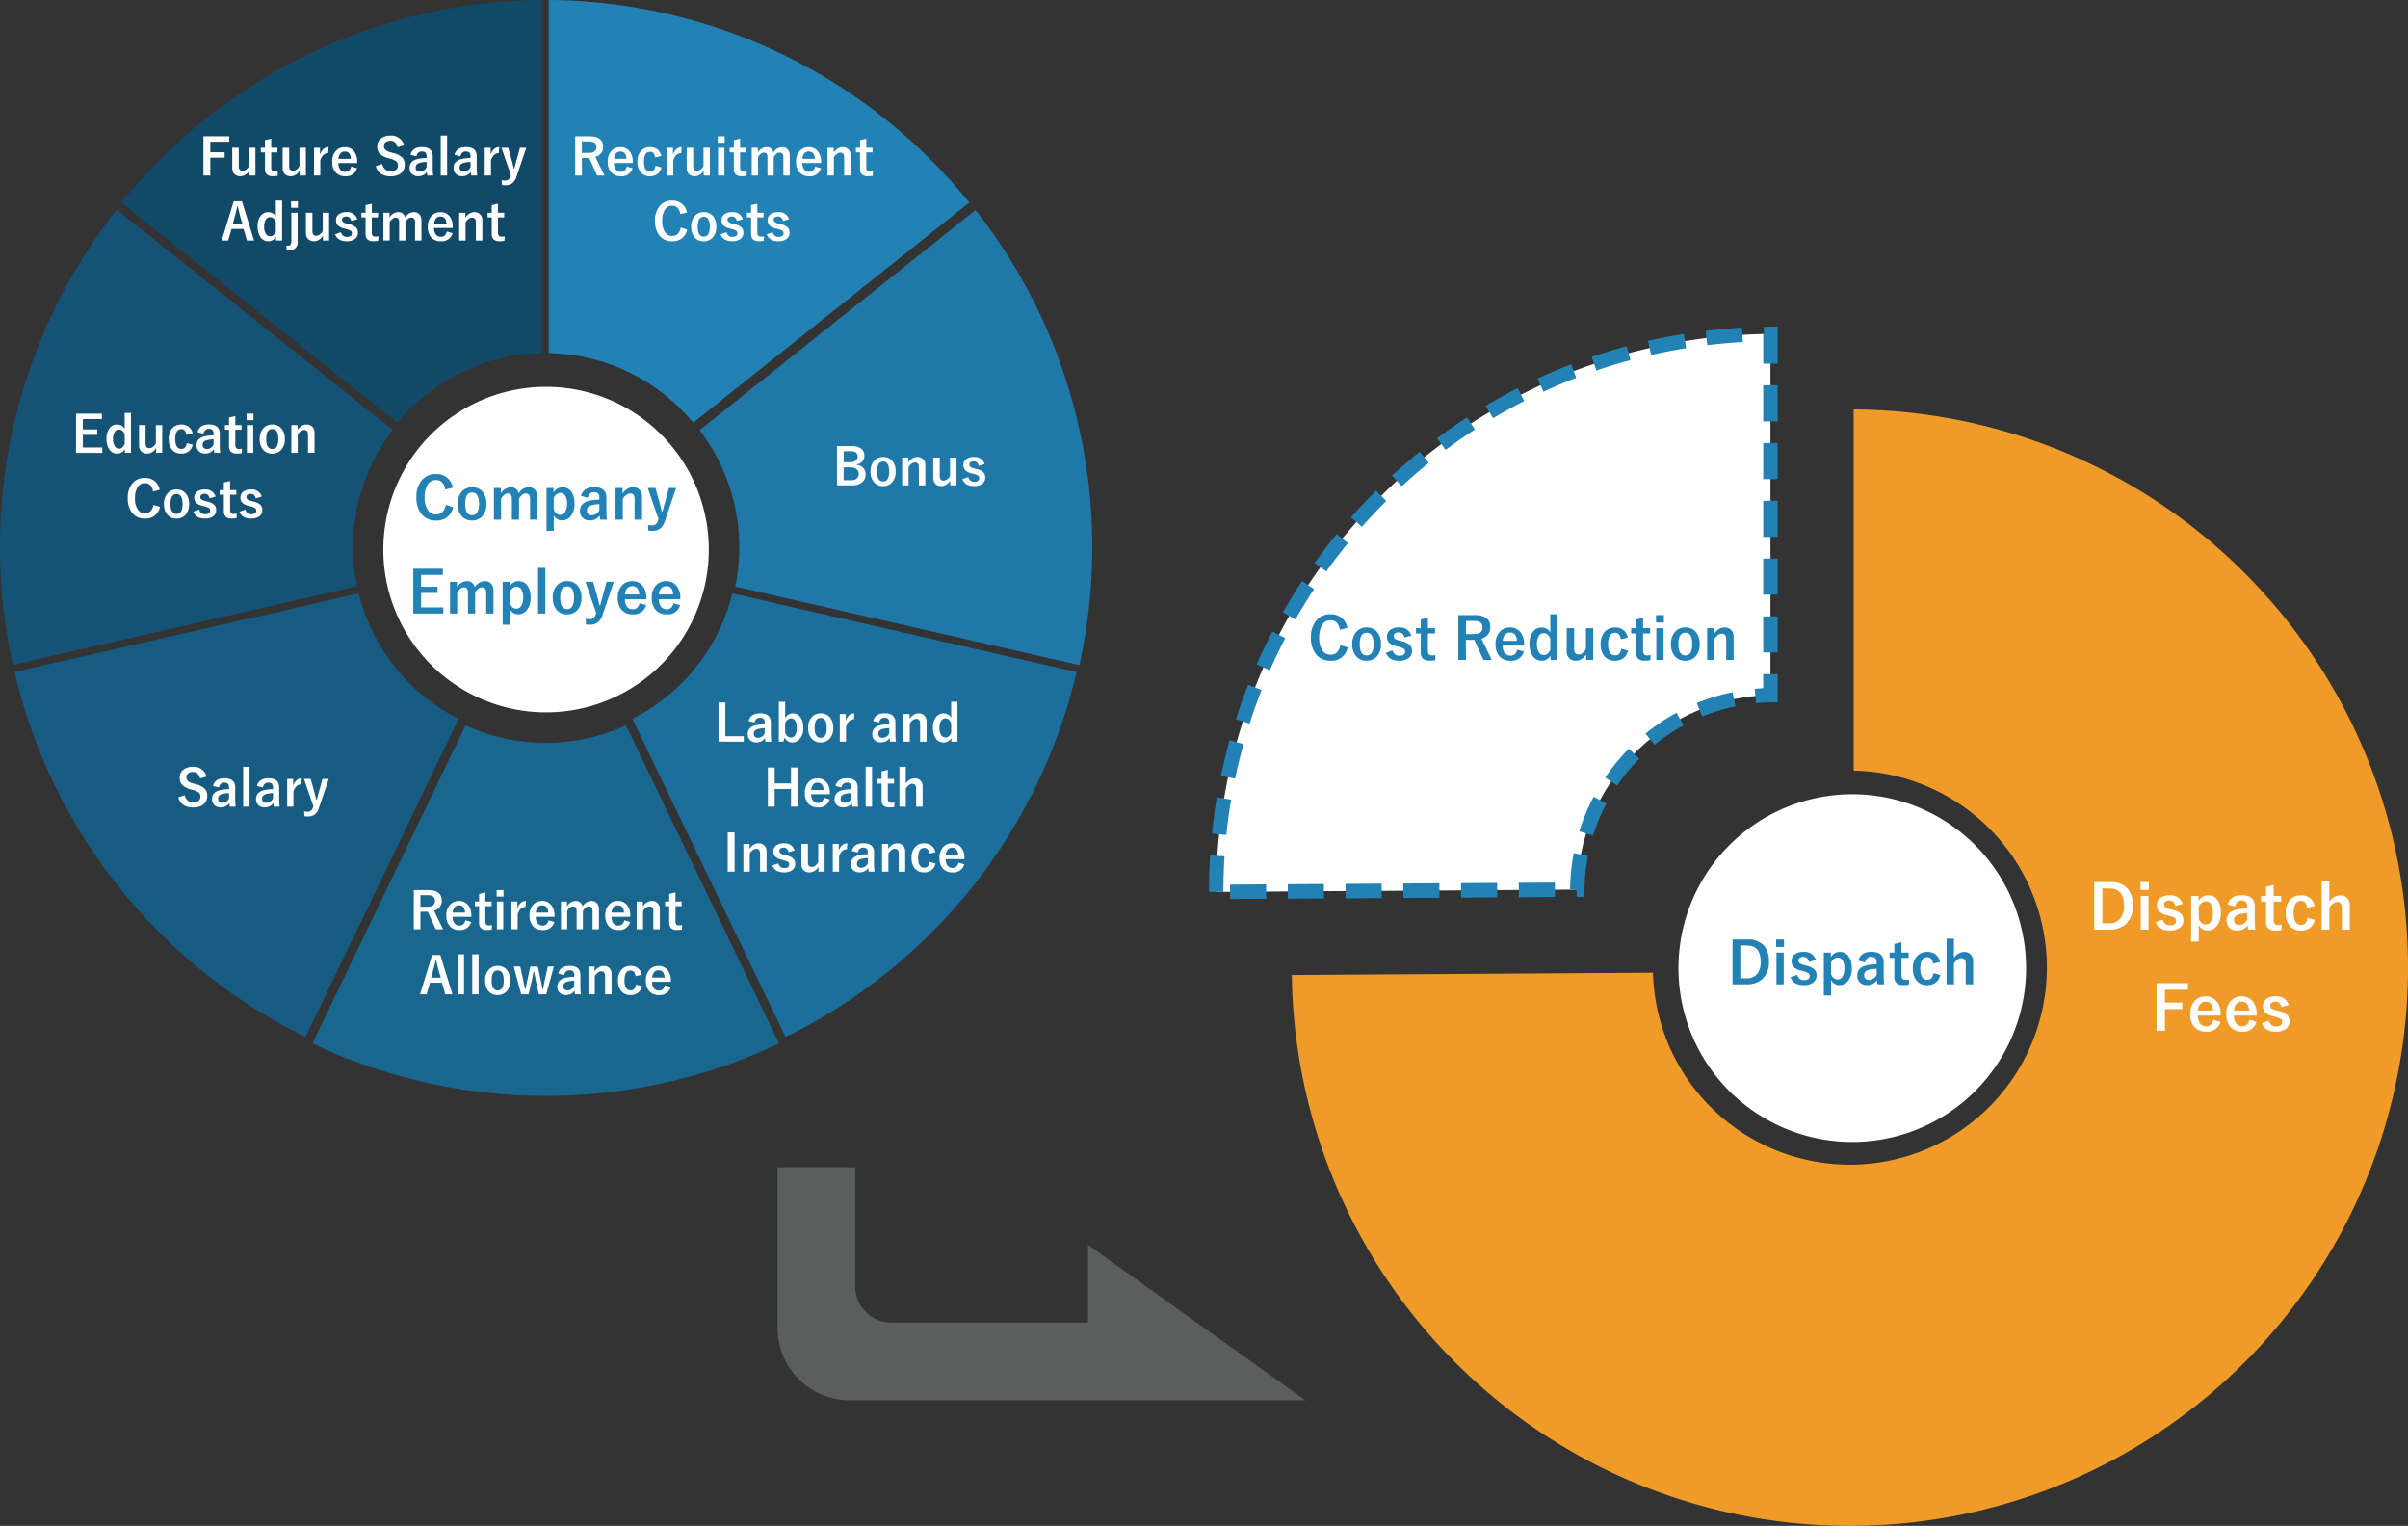
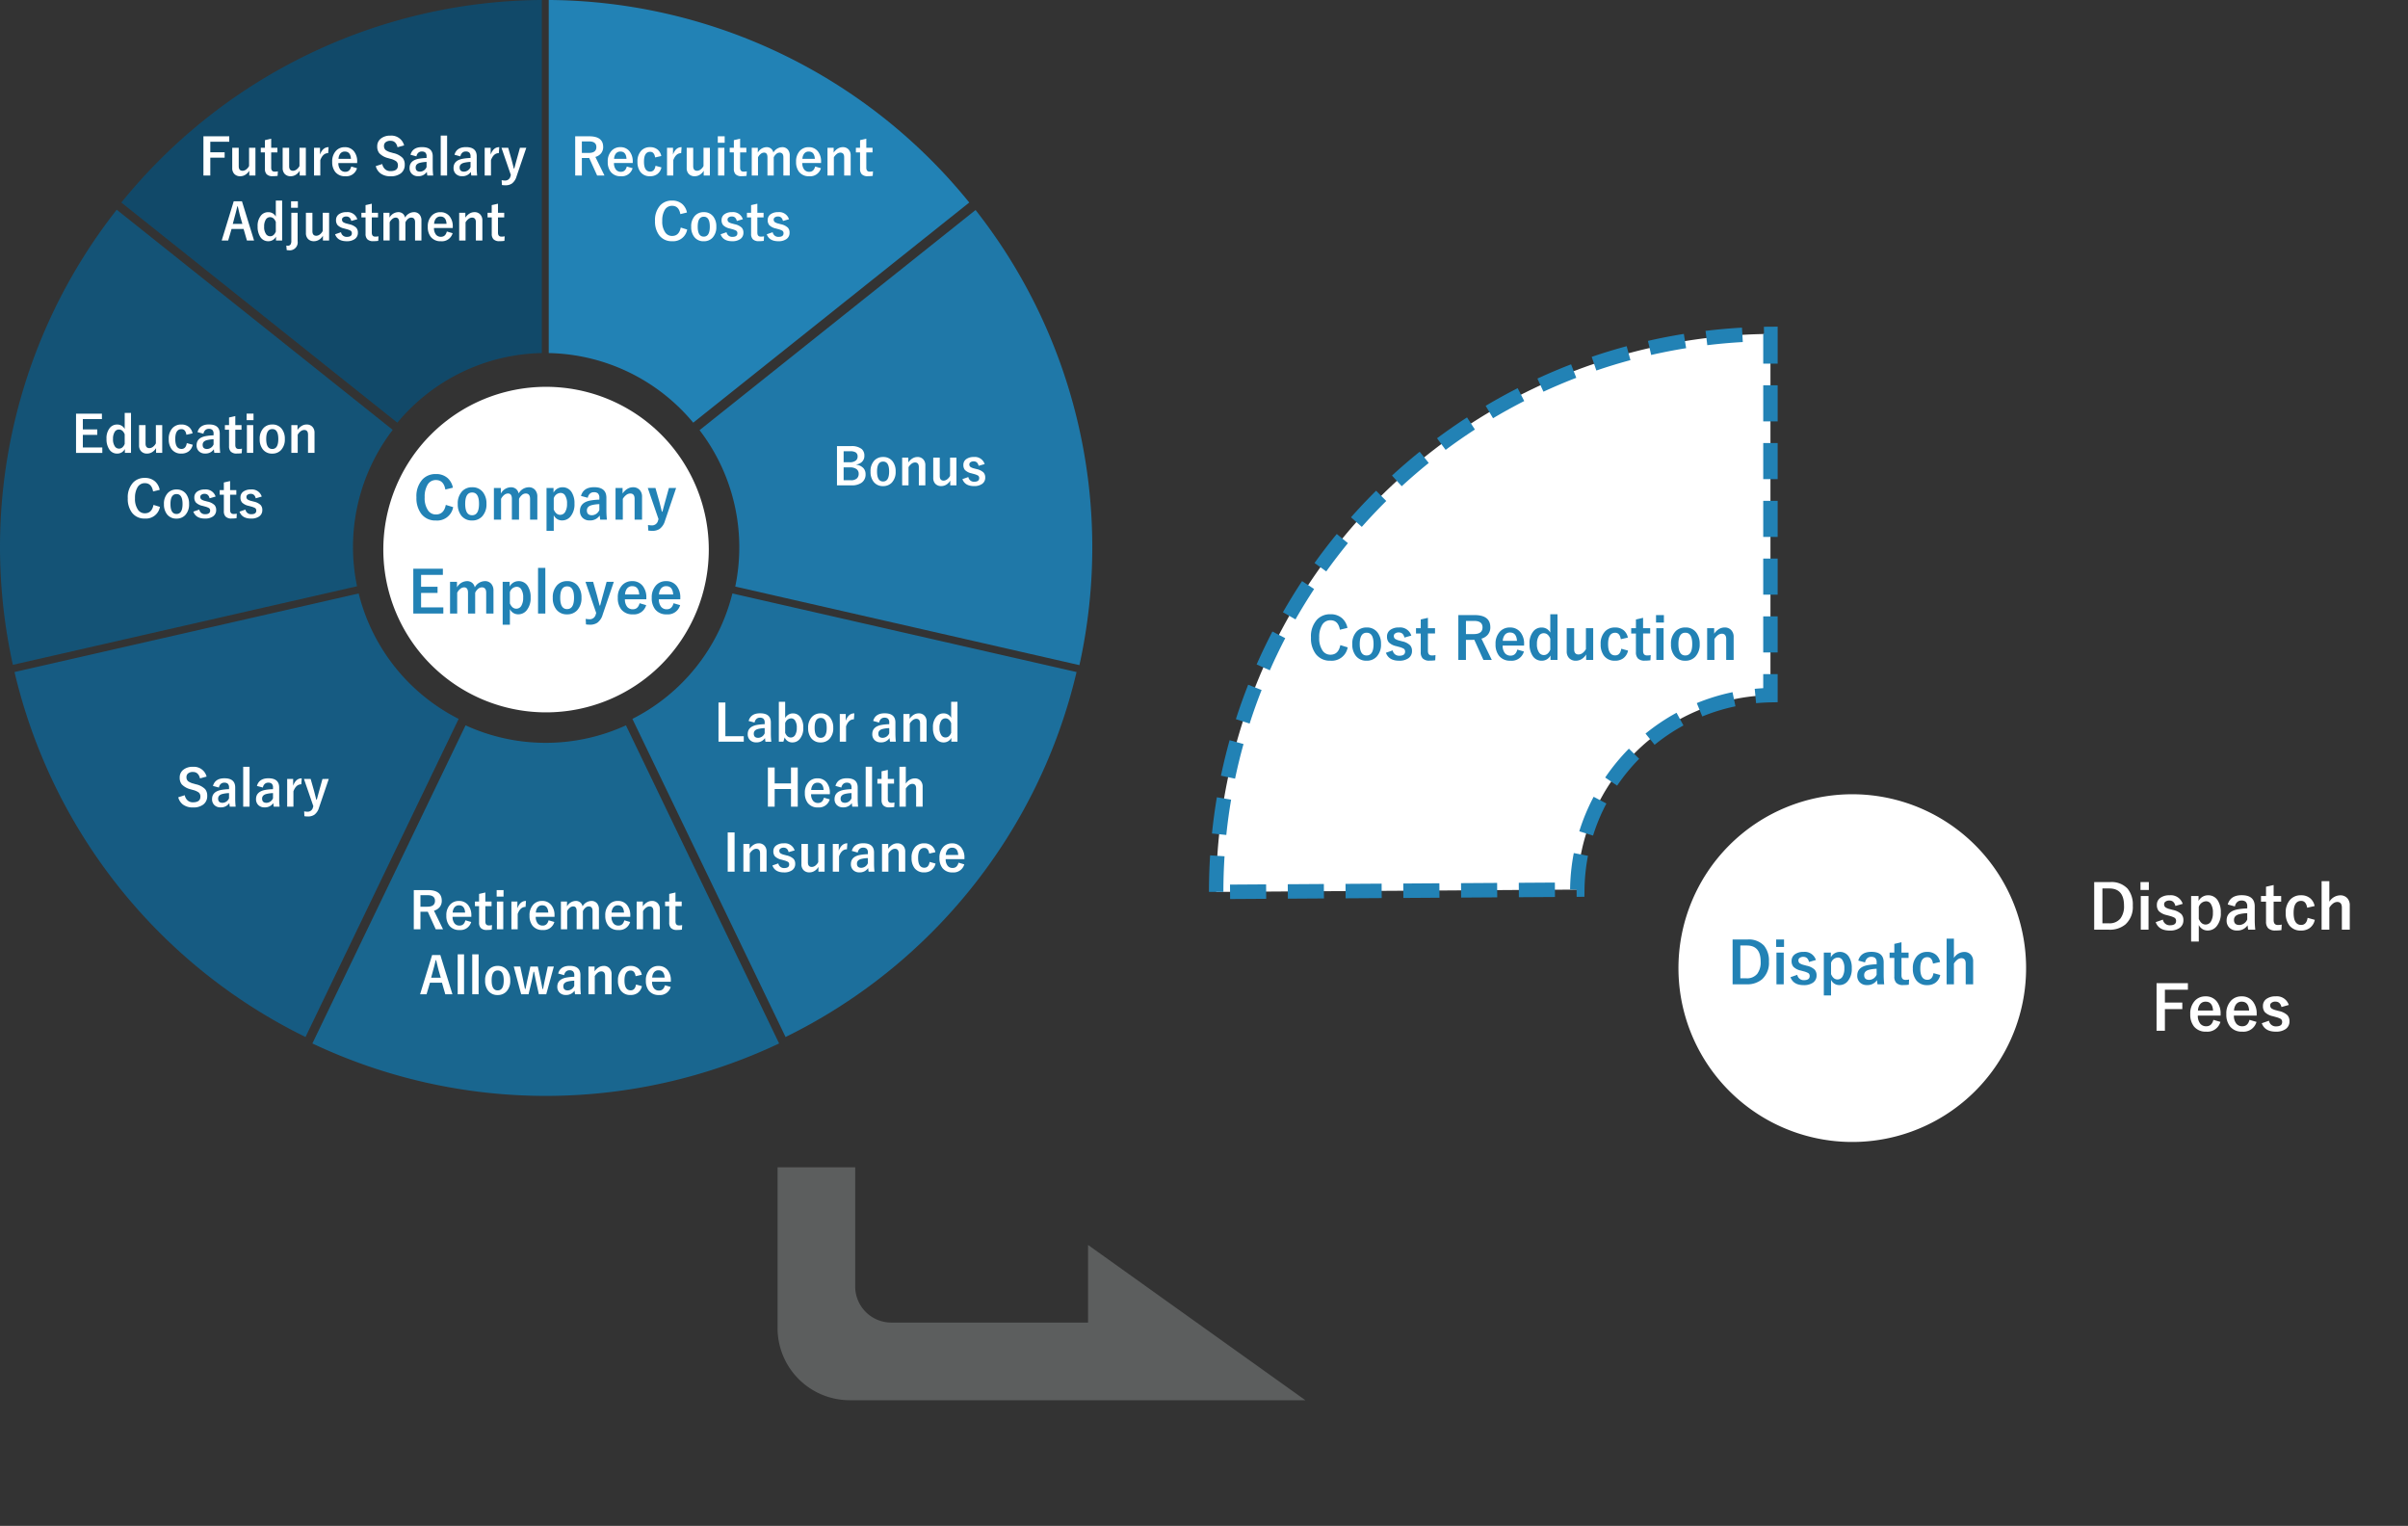
<svg xmlns="http://www.w3.org/2000/svg" width="667.114" height="422.65">
  <rect width="100%" height="100%" fill="#333333" stroke="none" />
  <g data-name="グループ 648">
    <path data-name="パス 877" d="M151.28 107.145a45.085 45.085 0 11-45.085 45.085 45.085 45.085 0 0145.085-45.085z" fill="#fff" />
    <path data-name="パス 745" d="M152.023-.004a151.135 151.135 0 01116.5 56.1l-76.466 60.983a53.342 53.342 0 00-40.034-19.283z" fill="#2282b5" />
    <path data-name="パス 749" d="M270.271 58.173a151.135 151.135 0 0128.773 126.06l-95.348-21.763a53.342 53.342 0 00-9.888-43.32z" fill="#1f78a8" />
    <path data-name="パス 747" d="M298.251 186.145a151.135 151.135 0 01-80.618 101.093l-42.434-88.115a53.342 53.342 0 0027.7-34.74z" fill="#1c6f9c" />
    <path data-name="パス 738" d="M215.845 289.024a151.135 151.135 0 01-129.3 0l42.434-88.114a53.342 53.342 0 0044.434 0z" fill="#19668f" />
    <path data-name="パス 739" d="M84.641 287.238A151.135 151.135 0 014.022 186.145l95.348-21.762a53.342 53.342 0 0027.7 34.74z" fill="#165b82" />
    <path data-name="パス 740" d="M3.567 184.15A151.135 151.135 0 0132.339 58.09l76.463 60.977a53.342 53.342 0 00-9.888 43.32z" fill="#145376" />
    <path data-name="パス 741" d="M33.615 56.102A151.135 151.135 0 01150.112-.004v97.8a53.342 53.342 0 00-40.034 19.283z" fill="#114969" />
    <path data-name="パス 876" d="M57.237 215.105l-1.832.5q-.424-1.779-1.935-1.779a2.046 2.046 0 00-1.4.431 1.259 1.259 0 00-.41.984 1.432 1.432 0 00.472 1.162 4.312 4.312 0 001.524.656l.574.171a5.14 5.14 0 012.611 1.36 2.8 2.8 0 01.567 1.847 2.879 2.879 0 01-1.121 2.433 4.5 4.5 0 01-2.8.786 4.546 4.546 0 01-2.785-.793 3.612 3.612 0 01-1.319-2.023l1.8-.574a2.555 2.555 0 00.882 1.518 2.161 2.161 0 001.374.444q2.078 0 2.078-1.552a1.429 1.429 0 00-.454-1.159 4.714 4.714 0 00-1.661-.718l-.561-.164a5.006 5.006 0 01-2.488-1.377 2.914 2.914 0 01-.567-1.894 2.646 2.646 0 011.066-2.2 4.039 4.039 0 012.563-.766 3.631 3.631 0 013.822 2.707zm1.764 2.591q.595-2.119 3.179-2.119 2.98 0 2.98 2.55v3.049a21.422 21.422 0 00.123 2.268h-1.62q-.075-.431-.13-1a2.761 2.761 0 01-2.42 1.185 2.327 2.327 0 01-1.791-.7 2.231 2.231 0 01-.574-1.586q0-2.051 2.509-2.536a14.31 14.31 0 012.194-.219v-.437a1.394 1.394 0 00-.362-1.087 1.452 1.452 0 00-.971-.273 1.366 1.366 0 00-1 .39 1.733 1.733 0 00-.472.957zm4.45 1.982a8.657 8.657 0 00-1.764.226q-1.258.3-1.258 1.306 0 1.162 1.23 1.162a2.01 2.01 0 001.791-1.265zm5.688-7.294v11.06h-1.764v-11.06zm2.044 5.312q.595-2.119 3.179-2.119 2.98 0 2.98 2.55v3.049a21.422 21.422 0 00.121 2.268h-1.62q-.075-.431-.13-1a2.761 2.761 0 01-2.418 1.185 2.327 2.327 0 01-1.791-.7 2.231 2.231 0 01-.574-1.586q0-2.051 2.509-2.536a14.31 14.31 0 012.194-.219v-.437a1.394 1.394 0 00-.362-1.087 1.452 1.452 0 00-.971-.273 1.366 1.366 0 00-1 .39 1.733 1.733 0 00-.472.957zm4.45 1.982a8.657 8.657 0 00-1.764.226q-1.258.3-1.258 1.306 0 1.162 1.23 1.162a2.01 2.01 0 001.792-1.266zm7.957-4.088l-.117 1.654q-1.47 0-2.181 1.948v4.252h-1.736v-7.683h1.654v1.886q.746-2.057 2.38-2.057zm7.492.171l-2.707 7.964a3.691 3.691 0 01-1.285 1.948 3.106 3.106 0 01-1.8.479 5.9 5.9 0 01-.957-.075l-.07-1.341a5.6 5.6 0 00.984.1 1.482 1.482 0 001.453-1.193l.109-.335-2.6-7.547h1.854l.916 3.22q.109.39.643 2.522h.141q.089-.314.362-1.347.191-.718.328-1.2l.882-3.192z" fill="#fff" />
    <path data-name="パス 875" d="M63.512 37.754v1.5h-5.25v2.926h3.972v1.5h-3.972v4.936h-1.907V37.754zm7.253 3.179v7.683h-1.709v-1.327a3.175 3.175 0 01-1.156 1.163 2.642 2.642 0 01-1.34.362 2.169 2.169 0 01-1.654-.642 2.29 2.29 0 01-.567-1.627v-5.612h1.8v5.106q0 1.265 1.08 1.265a1.7 1.7 0 001.057-.424 2.731 2.731 0 00.725-.9v-5.047zm4.368-2.509v2.509h1.723v1.285h-1.723v4.218q0 1.107.95 1.107a3.994 3.994 0 00.9-.089l-.073 1.258a9.222 9.222 0 01-1.374.089 2.187 2.187 0 01-1.682-.561 2.126 2.126 0 01-.458-1.483v-4.539h-1.148v-1.285h1.148V38.82zm9.6 2.509v7.683h-1.709v-1.327a3.175 3.175 0 01-1.148 1.163 2.642 2.642 0 01-1.34.362 2.169 2.169 0 01-1.66-.642 2.29 2.29 0 01-.567-1.627v-5.612h1.8v5.106q0 1.265 1.08 1.265a1.7 1.7 0 001.053-.424 2.731 2.731 0 00.725-.9v-5.047zm6.3-.171l-.116 1.654q-1.47 0-2.181 1.948v4.252H87v-7.683h1.654v1.886q.752-2.057 2.386-2.057zm7.909 4.4h-5.2a2.823 2.823 0 00.561 1.846 1.715 1.715 0 001.385.581q1.237 0 1.62-1.463l1.6.465a3.067 3.067 0 01-3.24 2.224 3.377 3.377 0 01-2.792-1.19 4.327 4.327 0 01-.841-2.8 4.226 4.226 0 011.094-3.1 3.2 3.2 0 012.393-.957 3.112 3.112 0 012.57 1.183 4.42 4.42 0 01.861 2.851zm-1.716-1.167q-.129-2.016-1.681-2.016a1.542 1.542 0 00-1.306.61 2.586 2.586 0 00-.458 1.4zm14.732-3.718l-1.832.5q-.424-1.779-1.935-1.779a2.046 2.046 0 00-1.4.431 1.259 1.259 0 00-.41.984 1.432 1.432 0 00.472 1.162 4.312 4.312 0 001.523.657l.574.171a5.14 5.14 0 012.611 1.36 2.8 2.8 0 01.567 1.846 2.879 2.879 0 01-1.12 2.433 4.5 4.5 0 01-2.8.786 4.546 4.546 0 01-2.785-.793 3.612 3.612 0 01-1.32-2.023l1.8-.574a2.555 2.555 0 00.882 1.518 2.161 2.161 0 001.374.444q2.078 0 2.078-1.552a1.429 1.429 0 00-.453-1.159 4.714 4.714 0 00-1.661-.718l-.561-.164a5.006 5.006 0 01-2.486-1.377 2.914 2.914 0 01-.567-1.894 2.646 2.646 0 011.067-2.201 4.039 4.039 0 012.563-.766 3.631 3.631 0 013.819 2.708zm1.764 2.591q.595-2.119 3.179-2.119 2.98 0 2.98 2.55v3.049a21.422 21.422 0 00.123 2.27h-1.62q-.075-.431-.13-1a2.761 2.761 0 01-2.42 1.183 2.327 2.327 0 01-1.791-.7 2.231 2.231 0 01-.574-1.586q0-2.051 2.509-2.536a14.31 14.31 0 012.198-.216v-.437a1.394 1.394 0 00-.362-1.087 1.452 1.452 0 00-.971-.273 1.366 1.366 0 00-1 .39 1.733 1.733 0 00-.472.957zm4.454 1.982a8.657 8.657 0 00-1.764.226q-1.258.3-1.258 1.306 0 1.162 1.23 1.162a2.01 2.01 0 001.792-1.266zm5.688-7.294v11.06h-1.768v-11.06zm2.044 5.312q.595-2.119 3.179-2.119 2.98 0 2.98 2.55v3.049a21.422 21.422 0 00.123 2.27h-1.62q-.075-.431-.13-1a2.761 2.761 0 01-2.425 1.183 2.327 2.327 0 01-1.791-.7 2.231 2.231 0 01-.574-1.586q0-2.051 2.509-2.536a14.31 14.31 0 012.194-.219v-.437a1.394 1.394 0 00-.362-1.087 1.452 1.452 0 00-.971-.273 1.366 1.366 0 00-1 .39 1.733 1.733 0 00-.472.957zm4.45 1.982a8.657 8.657 0 00-1.764.226q-1.258.3-1.258 1.306 0 1.162 1.23 1.162a2.01 2.01 0 001.791-1.265zm7.957-4.088l-.116 1.654q-1.47 0-2.181 1.948v4.252h-1.742v-7.683h1.654v1.886q.746-2.057 2.38-2.057zm7.492.171l-2.711 7.964a3.691 3.691 0 01-1.285 1.948 3.106 3.106 0 01-1.8.479 5.9 5.9 0 01-.957-.075l-.078-1.341a5.6 5.6 0 00.984.1 1.482 1.482 0 001.461-1.193l.109-.335-2.6-7.547h1.859l.916 3.22q.109.39.643 2.522h.128q.089-.314.362-1.347.191-.718.328-1.2l.882-3.192zM67.035 55.754l3.35 10.862h-1.976l-.923-3.192H64.15l-.937 3.192h-1.791l3.329-10.862zm.116 6.269l-.636-2.2q-.123-.465-.643-2.673h-.123q-.349 1.524-.67 2.659l-.588 2.215zm11.013-6.467v11.06h-1.7V65.55a2.364 2.364 0 01-2.153 1.265 2.531 2.531 0 01-2.194-1.189 5.055 5.055 0 01-.745-2.885 4.465 4.465 0 01.971-3.1 2.532 2.532 0 011.969-.868 2.3 2.3 0 012.1 1.224v-4.441zm-1.75 5.913q-.533-1.319-1.593-1.319a1.363 1.363 0 00-1.21.718 3.578 3.578 0 00-.431 1.9 3.392 3.392 0 00.554 2.119 1.373 1.373 0 001.128.554q1 0 1.552-1.285zm6.043-2.536v7.882a2.205 2.205 0 01-2.481 2.508 2.387 2.387 0 01-.267-.021q-.185-.021-.28-.027l-.109-1.258a1.547 1.547 0 00.376.048.892.892 0 00.793-.349 1.832 1.832 0 00.219-1.012v-7.771zm.068-3.179v1.8h-1.887v-1.8zm8.651 3.179v7.684h-1.709v-1.328a3.175 3.175 0 01-1.155 1.162 2.642 2.642 0 01-1.34.362 2.169 2.169 0 01-1.654-.643 2.29 2.29 0 01-.567-1.627v-5.61h1.8v5.106q0 1.265 1.08 1.265a1.7 1.7 0 001.053-.424 2.731 2.731 0 00.725-.9v-5.047zm7.813 1.791l-1.668.479q-.287-1.237-1.367-1.237a1.419 1.419 0 00-.923.273.674.674 0 00-.28.554.861.861 0 00.308.725 3.272 3.272 0 001.06.424l.643.171a3.968 3.968 0 011.921.95 1.988 1.988 0 01.465 1.388 2.055 2.055 0 01-.882 1.777 3.739 3.739 0 01-2.229.588q-2.509 0-3.206-1.921l1.641-.574a1.563 1.563 0 001.604 1.29q1.4 0 1.4-.991a.809.809 0 00-.328-.718 4.935 4.935 0 00-1.155-.437l-.643-.178a3.623 3.623 0 01-1.825-.93 2.106 2.106 0 01-.431-1.408 1.905 1.905 0 01.841-1.634 3.435 3.435 0 012.041-.553 2.833 2.833 0 013.011 1.962zm4.02-4.3v2.509h1.72v1.285h-1.723v4.218q0 1.107.95 1.107a3.994 3.994 0 00.9-.089l-.068 1.258a9.222 9.222 0 01-1.374.089 2.187 2.187 0 01-1.682-.561 2.126 2.126 0 01-.458-1.483v-4.539h-1.153v-1.285h1.149V56.82zm4.9 2.509v1.346a2.852 2.852 0 012.42-1.518 1.9 1.9 0 011.319.465 1.947 1.947 0 01.574 1.039 2.876 2.876 0 012.434-1.5 1.947 1.947 0 011.586.684 2.442 2.442 0 01.513 1.627v5.544h-1.765v-5.055q0-1.292-1.066-1.292a1.452 1.452 0 00-.95.41 2.7 2.7 0 00-.656.9v5.038h-1.742v-5.056q0-1.292-.95-1.292a1.522 1.522 0 00-.971.4 2.782 2.782 0 00-.7.9v5.038h-1.729v-7.678zm17.527 4.225h-5.2a2.823 2.823 0 00.561 1.846 1.715 1.715 0 001.379.585q1.237 0 1.62-1.463l1.6.465a3.067 3.067 0 01-3.24 2.229 3.377 3.377 0 01-2.8-1.189 4.327 4.327 0 01-.841-2.8 4.226 4.226 0 011.094-3.1 3.2 3.2 0 012.393-.957 3.112 3.112 0 012.574 1.17 4.42 4.42 0 01.861 2.851zm-1.723-1.162q-.13-2.017-1.682-2.017a1.542 1.542 0 00-1.306.61 2.586 2.586 0 00-.458 1.4zm5.209-3.062v1.345a3.667 3.667 0 011.2-1.155 2.63 2.63 0 011.319-.362 2.081 2.081 0 011.647.684 2.358 2.358 0 01.547 1.627v5.544h-1.8v-5.052q0-1.292-1.066-1.292a1.679 1.679 0 00-1.012.4 3.268 3.268 0 00-.779.909v5.038h-1.766v-7.687zm9.044-2.509v2.509h1.723v1.285h-1.724v4.218q0 1.107.95 1.107a3.994 3.994 0 00.9-.089l-.068 1.258a9.222 9.222 0 01-1.374.089 2.187 2.187 0 01-1.682-.561 2.126 2.126 0 01-.458-1.483v-4.54h-1.157v-1.285h1.148V56.82z" fill="#fff" />
    <path data-name="パス 881" d="M200.96 194.582v9.335h5.093v1.527h-7v-10.862zm6.439 5.113q.595-2.119 3.179-2.119 2.98 0 2.98 2.55v3.049a21.422 21.422 0 00.123 2.27h-1.62q-.075-.431-.13-1a2.761 2.761 0 01-2.419 1.184 2.327 2.327 0 01-1.791-.7 2.231 2.231 0 01-.574-1.586q0-2.051 2.509-2.536a14.31 14.31 0 012.194-.219v-.437a1.394 1.394 0 00-.362-1.087 1.452 1.452 0 00-.971-.273 1.366 1.366 0 00-1 .39 1.733 1.733 0 00-.472.957zm4.45 1.982a8.657 8.657 0 00-1.764.226q-1.258.3-1.258 1.306 0 1.162 1.23 1.162a2.01 2.01 0 001.793-1.265zm5.674-7.294v4.484a2.716 2.716 0 011-.978 2.28 2.28 0 011.107-.287 2.512 2.512 0 012.181 1.128 4.891 4.891 0 01.731 2.837 4.581 4.581 0 01-1.006 3.16 2.568 2.568 0 01-2 .916 2.251 2.251 0 01-2.153-1.388l-.352 1.189h-1.261v-11.06zm0 5.913v2.7q.554 1.285 1.552 1.285a1.378 1.378 0 001.237-.738 3.731 3.731 0 00.431-1.948 3.441 3.441 0 00-.513-2.071 1.25 1.25 0 00-1.053-.547 1.834 1.834 0 00-1.653 1.32zm9.847-2.706a3.16 3.16 0 012.632 1.21 4.4 4.4 0 01.841 2.8 4.248 4.248 0 01-1.073 3.092 3.218 3.218 0 01-2.406.95 3.155 3.155 0 01-2.642-1.209 4.41 4.41 0 01-.834-2.8 4.247 4.247 0 011.082-3.093 3.224 3.224 0 012.4-.95zm0 1.271q-1.682 0-1.682 2.748t1.668 2.762q1.682 0 1.682-2.762t-1.668-2.748zm9.315-1.271l-.115 1.654q-1.47 0-2.181 1.948v4.252h-1.737v-7.683h1.654v1.886q.745-2.057 2.379-2.057zm5.222 2.105q.595-2.119 3.179-2.119 2.98 0 2.98 2.55v3.049a21.422 21.422 0 00.124 2.269h-1.62q-.075-.431-.13-1a2.761 2.761 0 01-2.42 1.185 2.327 2.327 0 01-1.791-.7 2.231 2.231 0 01-.574-1.586q0-2.051 2.509-2.536a14.31 14.31 0 012.194-.219v-.437a1.394 1.394 0 00-.362-1.087 1.452 1.452 0 00-.971-.273 1.366 1.366 0 00-1 .39 1.733 1.733 0 00-.472.957zm4.45 1.982a8.657 8.657 0 00-1.764.226q-1.258.3-1.258 1.306 0 1.162 1.23 1.162a2.01 2.01 0 001.791-1.265zm5.633-3.916v1.346a3.667 3.667 0 011.2-1.155 2.63 2.63 0 011.319-.362 2.081 2.081 0 011.647.684 2.358 2.358 0 01.547 1.627v5.543h-1.8v-5.051q0-1.292-1.066-1.292a1.679 1.679 0 00-1.012.4 3.268 3.268 0 00-.779.909v5.034h-1.765v-7.683zm13.269-3.377v11.06h-1.7v-1.066a2.364 2.364 0 01-2.149 1.265 2.531 2.531 0 01-2.194-1.19 5.055 5.055 0 01-.746-2.885 4.465 4.465 0 01.971-3.1 2.532 2.532 0 011.969-.868 2.3 2.3 0 012.1 1.224v-4.443zm-1.75 5.913q-.533-1.319-1.593-1.319a1.363 1.363 0 00-1.21.718 3.578 3.578 0 00-.431 1.9 3.392 3.392 0 00.554 2.121 1.373 1.373 0 001.128.554q1 0 1.552-1.285zm-42.499 12.285v10.862h-1.873v-4.9h-4.525v4.9h-1.873v-10.862h1.873v4.423h4.525v-4.423zm8.894 7.4h-5.2a2.823 2.823 0 00.566 1.849 1.715 1.715 0 001.373.586q1.237 0 1.62-1.463l1.6.465a3.067 3.067 0 01-3.24 2.229 3.377 3.377 0 01-2.8-1.189 4.327 4.327 0 01-.841-2.8 4.226 4.226 0 011.094-3.1 3.2 3.2 0 012.394-.969 3.112 3.112 0 012.57 1.183 4.42 4.42 0 01.861 2.851zm-1.723-1.162q-.13-2.017-1.682-2.017a1.542 1.542 0 00-1.305.614 2.586 2.586 0 00-.458 1.4zm3.274-1.128q.595-2.119 3.179-2.119 2.98 0 2.98 2.55v3.049a21.422 21.422 0 00.123 2.27h-1.62q-.075-.431-.13-1a2.761 2.761 0 01-2.417 1.187 2.327 2.327 0 01-1.791-.7 2.231 2.231 0 01-.574-1.586q0-2.051 2.509-2.536a14.31 14.31 0 012.194-.219v-.437a1.394 1.394 0 00-.362-1.087 1.452 1.452 0 00-.976-.271 1.366 1.366 0 00-1 .39 1.733 1.733 0 00-.472.957zm4.45 1.982a8.657 8.657 0 00-1.764.226q-1.258.3-1.258 1.306 0 1.162 1.23 1.162a2.01 2.01 0 001.791-1.265zm5.688-7.29v11.06h-1.764v-11.06zm4.368.868v2.509h1.723v1.285h-1.723v4.218q0 1.107.95 1.107a3.994 3.994 0 00.9-.089l-.068 1.258a9.222 9.222 0 01-1.374.089 2.187 2.187 0 01-1.682-.561 2.126 2.126 0 01-.458-1.483v-4.539h-1.153v-1.285h1.148v-2.113zm4.983-.868v4.676a2.984 2.984 0 012.468-1.456 2.091 2.091 0 011.647.677 2.348 2.348 0 01.547 1.62v5.544h-1.8v-5.039q0-1.292-1.066-1.292a1.647 1.647 0 00-1.012.41 3.268 3.268 0 00-.779.909v5.011h-1.768v-11.06zm-47.431 18.2v10.86h-1.907v-10.862zm4.143 3.179v1.344a3.667 3.667 0 011.2-1.155 2.63 2.63 0 011.319-.362 2.081 2.081 0 011.647.684 2.358 2.358 0 01.547 1.627v5.544h-1.8v-5.052q0-1.292-1.066-1.292a1.679 1.679 0 00-1.012.4 3.268 3.268 0 00-.779.909v5.038h-1.764v-7.687zm12.489 1.791l-1.668.479q-.287-1.237-1.367-1.237a1.419 1.419 0 00-.923.273.674.674 0 00-.28.554.861.861 0 00.308.725 3.272 3.272 0 001.06.424l.643.171a3.968 3.968 0 011.921.95 1.988 1.988 0 01.465 1.388 2.055 2.055 0 01-.882 1.777 3.739 3.739 0 01-2.229.588q-2.509 0-3.206-1.921l1.641-.574a1.563 1.563 0 001.606 1.292q1.4 0 1.4-.991a.809.809 0 00-.328-.718 4.935 4.935 0 00-1.155-.437l-.643-.178a3.623 3.623 0 01-1.825-.93 2.106 2.106 0 01-.431-1.408 1.905 1.905 0 01.841-1.634 3.435 3.435 0 012.044-.554 2.833 2.833 0 013.008 1.959zm8.306-1.791v7.684h-1.709v-1.33a3.175 3.175 0 01-1.155 1.162 2.642 2.642 0 01-1.34.362 2.169 2.169 0 01-1.654-.643 2.29 2.29 0 01-.567-1.627v-5.61h1.8v5.106q0 1.265 1.08 1.265a1.7 1.7 0 001.053-.424 2.731 2.731 0 00.725-.9v-5.047zm6.3-.171l-.114 1.652q-1.47 0-2.181 1.948v4.252h-1.736v-7.683h1.65v1.886q.75-2.057 2.384-2.057zm1.23 2.105q.595-2.119 3.179-2.119 2.98 0 2.98 2.55v3.049a21.422 21.422 0 00.123 2.27h-1.617q-.075-.431-.13-1a2.761 2.761 0 01-2.42 1.189 2.327 2.327 0 01-1.791-.7 2.231 2.231 0 01-.574-1.586q0-2.051 2.509-2.536a14.31 14.31 0 012.194-.219v-.437a1.394 1.394 0 00-.364-1.092 1.452 1.452 0 00-.971-.273 1.366 1.366 0 00-1 .39 1.733 1.733 0 00-.472.957zm4.45 1.982a8.657 8.657 0 00-1.764.226q-1.258.3-1.258 1.306 0 1.162 1.23 1.162a2.01 2.01 0 001.791-1.265zm5.639-3.918v1.346a3.667 3.667 0 011.2-1.155 2.63 2.63 0 011.319-.362 2.081 2.081 0 011.647.684 2.358 2.358 0 01.547 1.627v5.544h-1.8v-5.052q0-1.292-1.066-1.292a1.679 1.679 0 00-1.012.4 3.268 3.268 0 00-.779.909v5.038h-1.768v-7.687zm13.077 2.283l-1.709.39q-.246-1.559-1.36-1.559-1.723 0-1.723 2.734t1.715 2.748q1.217 0 1.47-1.613l1.641.451a3.058 3.058 0 01-1.21 1.9 3.317 3.317 0 01-1.941.547 3.184 3.184 0 01-2.68-1.2 4.49 4.49 0 01-.807-2.8 4.252 4.252 0 011.066-3.1 3.221 3.221 0 012.42-.95 3.149 3.149 0 012.153.725 3.094 3.094 0 01.962 1.727zm8.046 1.941h-5.2a2.823 2.823 0 00.561 1.846 1.715 1.715 0 001.375.586q1.237 0 1.62-1.463l1.6.465a3.067 3.067 0 01-3.24 2.229 3.377 3.377 0 01-2.8-1.189 4.327 4.327 0 01-.841-2.8 4.226 4.226 0 011.094-3.1 3.2 3.2 0 012.393-.957 3.112 3.112 0 012.57 1.183 4.42 4.42 0 01.861 2.851zm-1.723-1.162q-.13-2.017-1.682-2.017a1.542 1.542 0 00-1.308.611 2.586 2.586 0 00-.458 1.4z" fill="#fff" />
    <path data-name="パス 879" d="M114.637 246.54h3.9q3.849 0 3.849 2.953a2.691 2.691 0 01-.629 1.818 3.139 3.139 0 01-1.524.943l2.511 5.148h-2.03l-2.2-4.867-.492.014h-1.541v4.853h-1.846zm1.844 1.415v3.192h1.9q2.126 0 2.126-1.627 0-1.565-2.044-1.565zm14.1 5.988h-5.2a2.823 2.823 0 00.561 1.846 1.715 1.715 0 001.376.586q1.237 0 1.62-1.463l1.6.465a3.067 3.067 0 01-3.241 2.224 3.377 3.377 0 01-2.8-1.189 4.327 4.327 0 01-.841-2.8 4.226 4.226 0 011.094-3.1 3.2 3.2 0 012.393-.957 3.112 3.112 0 012.57 1.183 4.42 4.42 0 01.868 2.843zm-1.723-1.162q-.13-2.017-1.682-2.017a1.542 1.542 0 00-1.308.611 2.586 2.586 0 00-.458 1.4zm5.6-5.571v2.509h1.723v1.285h-1.723v4.218q0 1.107.95 1.107a3.994 3.994 0 00.9-.089l-.076 1.258a9.222 9.222 0 01-1.374.089 2.187 2.187 0 01-1.677-.561 2.126 2.126 0 01-.458-1.483v-4.539h-1.148v-1.285h1.148v-2.113zm4.97 2.509v7.683h-1.764v-7.683zm.075-3.179v1.8h-1.907v-1.8zm6.214 3.008l-.116 1.654q-1.47 0-2.181 1.948v4.252h-1.739v-7.683h1.654v1.886q.746-2.057 2.378-2.057zm7.909 4.4h-5.2a2.823 2.823 0 00.561 1.846 1.715 1.715 0 001.375.581q1.237 0 1.619-1.468l1.6.468a3.067 3.067 0 01-3.24 2.226 3.377 3.377 0 01-2.8-1.189 4.327 4.327 0 01-.841-2.8 4.226 4.226 0 011.094-3.1 3.2 3.2 0 012.397-.964 3.112 3.112 0 012.57 1.182 4.42 4.42 0 01.861 2.851zm-1.726-1.167q-.13-2.016-1.682-2.016a1.542 1.542 0 00-1.306.61 2.586 2.586 0 00-.458 1.4zm5.181-3.062v1.346a2.852 2.852 0 012.42-1.517 1.9 1.9 0 011.319.465 1.947 1.947 0 01.574 1.039 2.876 2.876 0 012.434-1.5 1.947 1.947 0 011.586.684 2.442 2.442 0 01.513 1.627v5.539h-1.764v-5.051q0-1.292-1.066-1.292a1.452 1.452 0 00-.95.41 2.7 2.7 0 00-.656.9v5.033h-1.737v-5.051q0-1.292-.95-1.292a1.522 1.522 0 00-.971.4 2.782 2.782 0 00-.7.9v5.043H155.4v-7.683zm17.528 4.224h-5.2a2.823 2.823 0 00.561 1.846 1.715 1.715 0 001.378.586q1.237 0 1.62-1.463l1.6.465a3.067 3.067 0 01-3.241 2.224 3.377 3.377 0 01-2.8-1.189 4.327 4.327 0 01-.841-2.8 4.226 4.226 0 011.095-3.107 3.2 3.2 0 012.4-.957 3.112 3.112 0 012.57 1.183 4.42 4.42 0 01.861 2.851zm-1.728-1.162q-.13-2.017-1.682-2.017a1.542 1.542 0 00-1.3.611 2.586 2.586 0 00-.458 1.4zm5.209-3.062v1.346a3.667 3.667 0 011.2-1.155 2.63 2.63 0 011.319-.362 2.081 2.081 0 011.647.684 2.358 2.358 0 01.547 1.627v5.543h-1.8v-5.051q0-1.292-1.066-1.292a1.679 1.679 0 00-1.012.4 3.268 3.268 0 00-.779.909v5.034h-1.765v-7.683zm9.044-2.509v2.509h1.723v1.285h-1.718v4.218q0 1.107.95 1.107a3.994 3.994 0 00.9-.089l-.073 1.258a9.222 9.222 0 01-1.374.089 2.187 2.187 0 01-1.681-.561 2.126 2.126 0 01-.458-1.483v-4.539h-1.149v-1.285h1.148v-2.113zm-65.14 17.33l3.35 10.862h-1.976l-.923-3.192h-3.336l-.937 3.192h-1.791l3.329-10.862zm.116 6.269l-.636-2.2q-.123-.465-.643-2.673h-.123q-.349 1.524-.67 2.659l-.588 2.215zm6.453-6.467v11.06h-1.764v-11.06zm4.033 0v11.06h-1.764v-11.06zm5.291 3.206a3.16 3.16 0 012.632 1.21 4.4 4.4 0 01.841 2.8 4.248 4.248 0 01-1.08 3.1 3.218 3.218 0 01-2.406.95 3.155 3.155 0 01-2.639-1.21 4.41 4.41 0 01-.834-2.8 4.247 4.247 0 011.087-3.1 3.224 3.224 0 012.405-.95zm0 1.271q-1.682 0-1.682 2.748t1.668 2.762q1.682 0 1.682-2.762t-1.662-2.748zm15.552-1.1l-2.107 7.683h-2.044l-.772-3.445q-.055-.26-.547-2.782h-.164q-.314 1.7-.561 2.8l-.813 3.432h-2.044l-2.058-7.684h1.8l.731 3.37q.109.526.314 1.552.178.889.26 1.278h.15q.089-.376.308-1.483.171-.848.28-1.312l.759-3.4h2.071l.725 3.4q.362 1.641.547 2.8h.171q.062-.287.294-1.477.157-.8.28-1.34l.738-3.384zm1.2 1.935q.595-2.119 3.179-2.119 2.98 0 2.98 2.55v3.049a21.422 21.422 0 00.123 2.27h-1.611q-.075-.431-.13-1a2.761 2.761 0 01-2.42 1.189 2.327 2.327 0 01-1.791-.7 2.231 2.231 0 01-.574-1.586q0-2.051 2.509-2.536a14.31 14.31 0 012.194-.219v-.437a1.394 1.394 0 00-.362-1.087 1.452 1.452 0 00-.971-.273 1.366 1.366 0 00-1 .39 1.733 1.733 0 00-.472.957zm4.45 1.982a8.657 8.657 0 00-1.764.226q-1.258.3-1.258 1.306 0 1.162 1.23 1.162a2.01 2.01 0 001.791-1.265zm5.633-3.917v1.346a3.667 3.667 0 011.2-1.155 2.63 2.63 0 011.319-.362 2.081 2.081 0 011.647.684 2.358 2.358 0 01.547 1.627v5.544h-1.8v-5.052q0-1.292-1.066-1.292a1.679 1.679 0 00-1.012.4 3.268 3.268 0 00-.779.909v5.038h-1.756v-7.687zm13.077 2.283l-1.709.39q-.246-1.559-1.36-1.559-1.723 0-1.723 2.734t1.723 2.748q1.217 0 1.47-1.613l1.641.451a3.058 3.058 0 01-1.21 1.9 3.317 3.317 0 01-1.941.547 3.184 3.184 0 01-2.68-1.2 4.49 4.49 0 01-.807-2.8 4.252 4.252 0 011.078-3.102 3.221 3.221 0 012.42-.95 3.149 3.149 0 012.153.725 3.094 3.094 0 01.954 1.729zm8.046 1.941h-5.2a2.823 2.823 0 00.561 1.846 1.715 1.715 0 001.387.586q1.237 0 1.62-1.463l1.6.465a3.067 3.067 0 01-3.24 2.229 3.377 3.377 0 01-2.8-1.189 4.327 4.327 0 01-.841-2.8 4.226 4.226 0 011.094-3.1 3.2 3.2 0 012.393-.957 3.112 3.112 0 012.57 1.183 4.42 4.42 0 01.861 2.851zm-1.714-1.162q-.13-2.017-1.682-2.017a1.542 1.542 0 00-1.305.611 2.586 2.586 0 00-.458 1.4z" fill="#fff" />
    <path data-name="パス 882" d="M231.876 123.575h3.875a4.43 4.43 0 012.987.807 2.411 2.411 0 01.725 1.894 2.208 2.208 0 01-.663 1.647 2.709 2.709 0 01-1.5.718v.1a3.091 3.091 0 011.937.969 2.454 2.454 0 01.561 1.641 2.734 2.734 0 01-1.128 2.369 4.6 4.6 0 01-2.721.717h-4.073zm1.845 1.415v3.049h1.655a2.64 2.64 0 001.736-.485 1.356 1.356 0 00.478-1.094 1.275 1.275 0 00-.527-1.15 2.822 2.822 0 00-1.524-.32zm0 4.464v3.568h2.016a2.334 2.334 0 001.688-.54 1.7 1.7 0 00.465-1.265 1.517 1.517 0 00-.714-1.353 3.041 3.041 0 00-1.682-.41zm10.937-2.871a3.16 3.16 0 012.632 1.21 4.4 4.4 0 01.841 2.8 4.248 4.248 0 01-1.08 3.1 3.218 3.218 0 01-2.406.95 3.155 3.155 0 01-2.639-1.217 4.41 4.41 0 01-.834-2.8 4.247 4.247 0 011.087-3.1 3.224 3.224 0 012.399-.943zm0 1.271q-1.682 0-1.682 2.748t1.668 2.762q1.682 0 1.682-2.762t-1.668-2.748zm6.986-1.1v1.346a3.667 3.667 0 011.2-1.155 2.63 2.63 0 011.319-.362 2.081 2.081 0 011.647.684 2.358 2.358 0 01.547 1.627v5.543h-1.8v-5.051q0-1.292-1.066-1.292a1.679 1.679 0 00-1.012.4 3.268 3.268 0 00-.779.909v5.034h-1.765v-7.683zm13.33 0v7.683h-1.709v-1.327a3.175 3.175 0 01-1.155 1.163 2.642 2.642 0 01-1.34.362 2.169 2.169 0 01-1.654-.642 2.29 2.29 0 01-.567-1.627v-5.612h1.8v5.106q0 1.265 1.08 1.265a1.7 1.7 0 001.053-.424 2.731 2.731 0 00.725-.9v-5.047zm7.813 1.791l-1.668.479q-.287-1.237-1.367-1.237a1.419 1.419 0 00-.923.273.674.674 0 00-.28.554.861.861 0 00.308.725 3.272 3.272 0 001.06.424l.643.171a3.968 3.968 0 011.921.95 1.988 1.988 0 01.465 1.388 2.055 2.055 0 01-.882 1.777 3.739 3.739 0 01-2.229.588q-2.509-.001-3.206-1.927l1.641-.574a1.563 1.563 0 001.606 1.296q1.4 0 1.4-.991a.809.809 0 00-.328-.718 4.935 4.935 0 00-1.155-.437l-.642-.176a3.623 3.623 0 01-1.825-.93 2.106 2.106 0 01-.431-1.408 1.905 1.905 0 01.841-1.634 3.435 3.435 0 012.04-.555 2.833 2.833 0 013.012 1.962z" fill="#fff" />
    <path data-name="パス 874" d="M28.235 114.575v1.5h-5.284v2.871h3.992v1.5h-3.992v3.5h5.394v1.5h-7.28v-10.871zm8.06-.2v11.062h-1.7v-1.066a2.364 2.364 0 01-2.149 1.265 2.531 2.531 0 01-2.194-1.19 5.055 5.055 0 01-.745-2.885 4.465 4.465 0 01.971-3.1 2.532 2.532 0 011.969-.868 2.3 2.3 0 012.1 1.224v-4.443zm-1.75 5.913q-.533-1.319-1.593-1.319a1.363 1.363 0 00-1.21.718 3.578 3.578 0 00-.431 1.9 3.392 3.392 0 00.554 2.123 1.373 1.373 0 001.128.554q1 0 1.552-1.285zm10.4-2.536v7.685H43.24v-1.327a3.175 3.175 0 01-1.155 1.163 2.642 2.642 0 01-1.34.362 2.169 2.169 0 01-1.654-.643 2.29 2.29 0 01-.567-1.627v-5.611h1.8v5.106q0 1.265 1.08 1.265a1.7 1.7 0 001.053-.424 2.731 2.731 0 00.725-.9v-5.047zm8.4 2.283l-1.709.39q-.236-1.557-1.355-1.557-1.723 0-1.723 2.734t1.723 2.748q1.217 0 1.47-1.613l1.641.451a3.058 3.058 0 01-1.21 1.9 3.317 3.317 0 01-1.942.548 3.184 3.184 0 01-2.68-1.2 4.49 4.49 0 01-.807-2.8 4.252 4.252 0 011.066-3.1 3.221 3.221 0 012.42-.95 3.149 3.149 0 012.155.724 3.094 3.094 0 01.957 1.727zm1.373-.347q.595-2.119 3.182-2.119 2.98 0 2.98 2.55v3.049a21.422 21.422 0 00.12 2.269h-1.62q-.08-.427-.13-1.005a2.761 2.761 0 01-2.42 1.19 2.327 2.327 0 01-1.791-.7 2.231 2.231 0 01-.574-1.583q0-2.051 2.509-2.536a14.31 14.31 0 012.194-.219v-.437a1.394 1.394 0 00-.362-1.087 1.452 1.452 0 00-.971-.273 1.366 1.366 0 00-1 .39 1.733 1.733 0 00-.472.957zm4.45 1.982a8.657 8.657 0 00-1.768.226q-1.258.3-1.258 1.306 0 1.162 1.23 1.162a2.01 2.01 0 001.796-1.265zm6.022-6.426v2.509h1.723v1.285H65.19v4.218q0 1.107.95 1.107a3.994 3.994 0 00.9-.089l-.072 1.259a9.222 9.222 0 01-1.374.089 2.187 2.187 0 01-1.682-.561 2.126 2.126 0 01-.458-1.483v-4.539h-1.148v-1.285h1.148v-2.113zm4.97 2.509v7.684H68.4v-7.683zm.075-3.179v1.8h-1.907v-1.8zm5.2 3.008a3.16 3.16 0 012.632 1.21 4.4 4.4 0 01.841 2.8 4.248 4.248 0 01-1.08 3.1 3.218 3.218 0 01-2.406.95 3.155 3.155 0 01-2.639-1.21 4.41 4.41 0 01-.834-2.8 4.247 4.247 0 011.087-3.1 3.224 3.224 0 012.402-.949zm0 1.271q-1.682 0-1.682 2.748t1.668 2.762q1.682 0 1.682-2.762t-1.665-2.747zm6.986-1.1v1.347a3.667 3.667 0 011.2-1.155 2.63 2.63 0 011.319-.362 2.081 2.081 0 011.647.684 2.358 2.358 0 01.547 1.627v5.543h-1.8v-5.051q0-1.292-1.066-1.292a1.679 1.679 0 00-1.012.4 3.268 3.268 0 00-.779.909v5.034h-1.762v-7.683zm-38.176 17.932l-1.832.444q-.4-2.3-2.283-2.3a2.283 2.283 0 00-2.058 1.189 5.685 5.685 0 00-.67 2.98 5.228 5.228 0 00.868 3.261 2.255 2.255 0 001.859.916q1.941 0 2.393-2.324l1.784.547a3.928 3.928 0 01-4.19 3.233 4.254 4.254 0 01-3.575-1.661 6.311 6.311 0 01-1.141-3.947 6.016 6.016 0 011.477-4.361 4.322 4.322 0 013.24-1.285 4.125 4.125 0 012.871 1 4.217 4.217 0 011.257 2.308zm4.662-.1a3.16 3.16 0 012.632 1.21 4.4 4.4 0 01.841 2.8 4.248 4.248 0 01-1.08 3.1 3.218 3.218 0 01-2.406.95 3.155 3.155 0 01-2.639-1.21 4.41 4.41 0 01-.834-2.8 4.247 4.247 0 011.087-3.1 3.224 3.224 0 012.399-.952zm0 1.271q-1.682 0-1.682 2.748t1.668 2.762q1.682 0 1.682-2.762t-1.668-2.75zm10.821.69l-1.668.479q-.287-1.237-1.367-1.237a1.419 1.419 0 00-.923.273.674.674 0 00-.28.554.861.861 0 00.308.725 3.272 3.272 0 001.06.424l.643.171a3.968 3.968 0 011.921.95 1.988 1.988 0 01.465 1.388 2.055 2.055 0 01-.887 1.775 3.739 3.739 0 01-2.229.588q-2.509 0-3.206-1.921l1.645-.575a1.563 1.563 0 001.606 1.292q1.4 0 1.4-.991a.809.809 0 00-.328-.718 4.935 4.935 0 00-1.155-.437l-.641-.176a3.623 3.623 0 01-1.825-.93 2.106 2.106 0 01-.431-1.41 1.905 1.905 0 01.841-1.634 3.435 3.435 0 012.044-.554 2.833 2.833 0 013.008 1.963zm4.02-4.3v2.509h1.723v1.285h-1.723v4.218q0 1.107.95 1.107a3.994 3.994 0 00.9-.089l-.068 1.258a9.222 9.222 0 01-1.374.089 2.187 2.187 0 01-1.682-.561 2.126 2.126 0 01-.458-1.483v-4.54h-1.153v-1.285h1.149v-2.113zm8.764 4.3l-1.668.479q-.287-1.237-1.367-1.237a1.419 1.419 0 00-.923.273.674.674 0 00-.28.554.861.861 0 00.308.725 3.272 3.272 0 001.06.424l.643.171a3.968 3.968 0 011.921.95 1.988 1.988 0 01.465 1.388 2.055 2.055 0 01-.882 1.777 3.739 3.739 0 01-2.229.588q-2.509 0-3.206-1.921l1.641-.574a1.563 1.563 0 001.605 1.289q1.4 0 1.4-.991a.809.809 0 00-.328-.718 4.935 4.935 0 00-1.155-.437l-.643-.178a3.623 3.623 0 01-1.825-.93 2.106 2.106 0 01-.431-1.408 1.905 1.905 0 01.841-1.634 3.435 3.435 0 012.044-.554 2.833 2.833 0 013.009 1.963z" fill="#fff" />
    <path data-name="パス 880" d="M159.352 37.754h3.9q3.849 0 3.849 2.953a2.691 2.691 0 01-.631 1.819 3.139 3.139 0 01-1.524.943l2.513 5.147h-2.03l-2.2-4.867-.492.014h-1.538v4.853h-1.846zm1.846 1.415v3.192h1.894q2.126 0 2.126-1.627 0-1.565-2.044-1.565zm14.1 5.988h-5.2a2.823 2.823 0 00.561 1.846 1.715 1.715 0 001.373.586q1.237 0 1.62-1.463l1.6.465a3.067 3.067 0 01-3.24 2.224 3.377 3.377 0 01-2.8-1.189 4.327 4.327 0 01-.841-2.8 4.226 4.226 0 011.099-3.107 3.2 3.2 0 012.393-.957 3.112 3.112 0 012.57 1.183 4.42 4.42 0 01.861 2.851zm-1.728-1.162q-.13-2.017-1.682-2.017a1.542 1.542 0 00-1.305.611 2.586 2.586 0 00-.458 1.4zm9.632-.779l-1.709.39q-.246-1.559-1.36-1.559-1.723 0-1.723 2.734t1.723 2.748q1.217 0 1.47-1.613l1.641.451a3.058 3.058 0 01-1.21 1.9 3.317 3.317 0 01-1.941.547 3.184 3.184 0 01-2.68-1.2 4.49 4.49 0 01-.807-2.8 4.252 4.252 0 011.066-3.1 3.221 3.221 0 012.42-.95 3.149 3.149 0 012.153.725 3.094 3.094 0 01.957 1.727zm5.626-2.454l-.116 1.654q-1.47 0-2.181 1.948v4.252h-1.736v-7.683h1.654v1.886q.746-2.057 2.379-2.057zm7.841.171v7.683h-1.709v-1.327a3.175 3.175 0 01-1.155 1.163 2.642 2.642 0 01-1.335.363 2.169 2.169 0 01-1.659-.643 2.29 2.29 0 01-.567-1.627v-5.612h1.8v5.106q0 1.265 1.08 1.265a1.7 1.7 0 001.053-.424 2.731 2.731 0 00.725-.9v-5.047zm4.02 0v7.683h-1.764v-7.683zm.075-3.179v1.8h-1.907v-1.8zm4.279.67v2.509h1.727v1.285h-1.727v4.218q0 1.107.95 1.107a3.994 3.994 0 00.9-.089l-.073 1.258a9.222 9.222 0 01-1.374.089 2.187 2.187 0 01-1.681-.561 2.126 2.126 0 01-.458-1.483v-4.539h-1.149v-1.285h1.149V38.82zm4.9 2.509v1.346a2.852 2.852 0 012.42-1.518 1.9 1.9 0 011.319.465 1.947 1.947 0 01.574 1.039 2.876 2.876 0 012.434-1.5 1.947 1.947 0 011.586.684 2.442 2.442 0 01.513 1.627v5.54h-1.762v-5.051q0-1.292-1.066-1.292a1.452 1.452 0 00-.95.41 2.7 2.7 0 00-.656.9v5.033h-1.738v-5.051q0-1.292-.95-1.292a1.522 1.522 0 00-.971.4 2.782 2.782 0 00-.7.9v5.043h-1.733v-7.683zm17.527 4.224h-5.2a2.823 2.823 0 00.561 1.846 1.715 1.715 0 001.38.586q1.237 0 1.62-1.463l1.6.465a3.067 3.067 0 01-3.24 2.224 3.377 3.377 0 01-2.8-1.189 4.327 4.327 0 01-.841-2.8 4.226 4.226 0 011.094-3.1 3.2 3.2 0 012.393-.957 3.112 3.112 0 012.57 1.183 4.42 4.42 0 01.863 2.843zm-1.721-1.162q-.13-2.016-1.679-2.016a1.542 1.542 0 00-1.308.61 2.586 2.586 0 00-.458 1.4zm5.209-3.062v1.346a3.667 3.667 0 011.2-1.155 2.63 2.63 0 011.319-.362 2.081 2.081 0 011.647.684 2.358 2.358 0 01.546 1.626v5.544h-1.8v-5.051q0-1.292-1.066-1.292a1.679 1.679 0 00-1.012.4 3.268 3.268 0 00-.779.909v5.034h-1.764v-7.683zm9.044-2.509v2.509h1.723v1.285h-1.723v4.218q0 1.107.95 1.107a3.994 3.994 0 00.9-.089l-.073 1.258a9.222 9.222 0 01-1.374.089 2.187 2.187 0 01-1.682-.561 2.126 2.126 0 01-.453-1.483v-4.539h-1.153v-1.285h1.153V38.82zm-49.687 20.44l-1.832.444q-.4-2.3-2.283-2.3a2.283 2.283 0 00-2.058 1.189 5.685 5.685 0 00-.67 2.98 5.228 5.228 0 00.868 3.261 2.255 2.255 0 001.859.916q1.941 0 2.393-2.324l1.784.547a3.928 3.928 0 01-4.19 3.233 4.254 4.254 0 01-3.575-1.661 6.311 6.311 0 01-1.141-3.947 6.016 6.016 0 011.477-4.361 4.322 4.322 0 013.24-1.285 4.125 4.125 0 012.871 1 4.217 4.217 0 011.257 2.308zm4.662-.1a3.16 3.16 0 012.632 1.21 4.4 4.4 0 01.841 2.8 4.248 4.248 0 01-1.08 3.1 3.218 3.218 0 01-2.406.95 3.155 3.155 0 01-2.639-1.21 4.41 4.41 0 01-.834-2.8 4.247 4.247 0 011.087-3.1 3.224 3.224 0 012.399-.952zm0 1.271q-1.682 0-1.682 2.748t1.668 2.762q1.682 0 1.682-2.762t-1.668-2.75zm10.821.69l-1.668.479q-.287-1.237-1.367-1.237a1.419 1.419 0 00-.923.273.674.674 0 00-.28.554.861.861 0 00.308.725 3.272 3.272 0 001.06.424l.643.171a3.968 3.968 0 011.921.95 1.988 1.988 0 01.465 1.388 2.055 2.055 0 01-.887 1.775 3.739 3.739 0 01-2.229.588q-2.509 0-3.206-1.921l1.645-.575a1.563 1.563 0 001.606 1.292q1.4 0 1.4-.991a.809.809 0 00-.328-.718 4.935 4.935 0 00-1.155-.437l-.641-.176a3.623 3.623 0 01-1.825-.93 2.106 2.106 0 01-.431-1.41 1.905 1.905 0 01.841-1.634 3.435 3.435 0 012.044-.554 2.833 2.833 0 013.008 1.963zm4.02-4.3v2.509h1.723v1.285h-1.723v4.218q0 1.107.95 1.107a3.994 3.994 0 00.9-.089l-.068 1.258a9.222 9.222 0 01-1.374.089 2.187 2.187 0 01-1.682-.561 2.126 2.126 0 01-.458-1.483v-4.54h-1.153v-1.285h1.149V56.82zm8.764 4.3l-1.668.479q-.287-1.237-1.367-1.237a1.419 1.419 0 00-.923.273.674.674 0 00-.28.554.861.861 0 00.308.725 3.272 3.272 0 001.06.424l.643.171a3.968 3.968 0 011.921.95 1.988 1.988 0 01.465 1.388 2.055 2.055 0 01-.882 1.777 3.739 3.739 0 01-2.229.588q-2.509 0-3.206-1.921l1.641-.574a1.563 1.563 0 001.605 1.289q1.4 0 1.4-.991a.809.809 0 00-.328-.718 4.935 4.935 0 00-1.155-.437l-.643-.178a3.623 3.623 0 01-1.825-.93 2.106 2.106 0 01-.431-1.408 1.905 1.905 0 01.841-1.634 3.435 3.435 0 012.044-.554 2.833 2.833 0 013.009 1.963z" fill="#fff" />
    <path data-name="パス 878" d="M125.474 135.082l-2.094.508q-.461-2.625-2.609-2.625a2.609 2.609 0 00-2.352 1.359 6.5 6.5 0 00-.766 3.406 5.975 5.975 0 00.992 3.727 2.577 2.577 0 002.126 1.047q2.219 0 2.734-2.656l2.039.625a4.489 4.489 0 01-4.789 3.7 4.861 4.861 0 01-4.086-1.9 7.212 7.212 0 01-1.3-4.516 6.876 6.876 0 011.688-4.984 4.939 4.939 0 013.7-1.469 4.714 4.714 0 013.281 1.141 4.82 4.82 0 011.436 2.637zm5.328-.117a3.611 3.611 0 013.009 1.383 5.031 5.031 0 01.961 3.2 4.855 4.855 0 01-1.235 3.534 3.678 3.678 0 01-2.75 1.086 3.606 3.606 0 01-3.016-1.383 5.04 5.04 0 01-.953-3.2 4.854 4.854 0 011.242-3.539 3.684 3.684 0 012.742-1.081zm0 1.453q-1.922 0-1.922 3.141 0 3.156 1.906 3.156 1.922 0 1.922-3.156.003-3.141-1.906-3.141zm7.953-1.258v1.539a3.26 3.26 0 012.766-1.734 2.176 2.176 0 011.508.531 2.226 2.226 0 01.656 1.188 3.287 3.287 0 012.781-1.719 2.225 2.225 0 011.813.781 2.791 2.791 0 01.586 1.864v6.331h-2.016v-5.773q0-1.477-1.219-1.477a1.659 1.659 0 00-1.086.469 3.088 3.088 0 00-.75 1.023v5.758h-1.983v-5.773q0-1.477-1.086-1.477a1.74 1.74 0 00-1.109.461 3.18 3.18 0 00-.8 1.031v5.758h-1.984v-8.781zm14.594 0v1.3a2.779 2.779 0 012.462-1.495 2.9 2.9 0 012.507 1.289 5.59 5.59 0 01.836 3.242 5.246 5.246 0 01-1.143 3.614 2.951 2.951 0 01-2.295 1.042 2.508 2.508 0 01-2.305-1.442v4.32h-2v-11.87zm.062 2.859v3.109q.633 1.469 1.773 1.469a1.577 1.577 0 001.414-.836 4.221 4.221 0 00.493-2.218 3.981 3.981 0 00-.586-2.391 1.434 1.434 0 00-1.2-.617 2.061 2.061 0 00-1.894 1.484zm7.547-.648q.68-2.422 3.633-2.422 3.406 0 3.406 2.914v3.484a24.482 24.482 0 00.141 2.594h-1.851q-.086-.492-.148-1.148a3.155 3.155 0 01-2.766 1.359 2.66 2.66 0 01-2.047-.8 2.55 2.55 0 01-.656-1.812q0-2.344 2.867-2.9a16.355 16.355 0 012.508-.25v-.5a1.593 1.593 0 00-.414-1.242 1.659 1.659 0 00-1.11-.308 1.561 1.561 0 00-1.141.445 1.981 1.981 0 00-.539 1.094zm5.086 2.266a9.893 9.893 0 00-2.016.258q-1.437.344-1.437 1.492 0 1.328 1.406 1.328a2.3 2.3 0 002.047-1.445zm6.438-4.477v1.539a4.191 4.191 0 011.375-1.32 3.005 3.005 0 011.508-.414 2.379 2.379 0 011.883.781 2.7 2.7 0 01.625 1.864v6.331h-2.062v-5.773q0-1.477-1.219-1.477a1.919 1.919 0 00-1.156.453 3.735 3.735 0 00-.891 1.039v5.758h-2.016v-8.781zm14.836 0l-3.094 9.102a4.219 4.219 0 01-1.469 2.227 3.549 3.549 0 01-2.062.547 6.745 6.745 0 01-1.094-.086l-.078-1.532a6.4 6.4 0 001.125.109 1.693 1.693 0 001.665-1.359l.125-.383-2.977-8.625h2.125l1.047 3.68q.125.445.734 2.883h.156q.1-.359.414-1.539.219-.82.375-1.375l1.008-3.649zm-64.621 22.367v1.711h-6.039v3.281h4.563v1.711h-4.562v4h6.164v1.711h-8.32v-12.414zm3.906 3.633v1.539a3.26 3.26 0 012.766-1.734 2.176 2.176 0 011.508.531 2.226 2.226 0 01.656 1.188 3.287 3.287 0 012.778-1.719 2.225 2.225 0 011.813.781 2.791 2.791 0 01.587 1.864v6.336h-2.016v-5.778q0-1.477-1.219-1.477a1.659 1.659 0 00-1.086.469 3.088 3.088 0 00-.75 1.023v5.758h-1.984v-5.773q0-1.477-1.086-1.477a1.74 1.74 0 00-1.109.461 3.18 3.18 0 00-.8 1.031v5.758h-1.98v-8.781zm14.594 0v1.3a2.779 2.779 0 012.461-1.492 2.9 2.9 0 012.508 1.289 5.59 5.59 0 01.836 3.242 5.246 5.246 0 01-1.141 3.611 2.951 2.951 0 01-2.3 1.047 2.508 2.508 0 01-2.3-1.445v4.32h-2V161.16zm.063 2.859v3.109q.633 1.469 1.773 1.469a1.577 1.577 0 001.414-.836 4.221 4.221 0 00.492-2.219 3.981 3.981 0 00-.586-2.391 1.434 1.434 0 00-1.2-.617 2.061 2.061 0 00-1.894 1.485zm9.82-6.719v12.641h-2.016v-12.64zm6.047 3.664a3.611 3.611 0 013.008 1.383 5.031 5.031 0 01.961 3.2 4.855 4.855 0 01-1.235 3.535 3.678 3.678 0 01-2.75 1.086 3.606 3.606 0 01-3.016-1.383 5.04 5.04 0 01-.953-3.2 4.854 4.854 0 011.242-3.539 3.684 3.684 0 012.743-1.081zm0 1.453q-1.922 0-1.922 3.141 0 3.152 1.906 3.152 1.922 0 1.922-3.156 0-3.136-1.906-3.136zm12.93-1.258l-3.094 9.1a4.219 4.219 0 01-1.469 2.227 3.549 3.549 0 01-2.062.547 6.745 6.745 0 01-1.094-.086l-.078-1.531a6.4 6.4 0 001.125.109 1.693 1.693 0 001.664-1.359l.125-.383-2.977-8.623h2.125l1.047 3.68q.125.445.734 2.883h.156q.1-.359.414-1.539.219-.82.375-1.375l1.008-3.648zm9.008 4.828h-5.938a3.226 3.226 0 00.641 2.109 1.96 1.96 0 001.57.664q1.414 0 1.852-1.672l1.828.531a3.505 3.505 0 01-3.7 2.547 3.859 3.859 0 01-3.2-1.359 4.945 4.945 0 01-.961-3.2 4.83 4.83 0 011.25-3.547 3.661 3.661 0 012.734-1.094 3.556 3.556 0 012.938 1.352 5.052 5.052 0 01.984 3.258zm-1.97-1.327q-.148-2.3-1.922-2.3a1.762 1.762 0 00-1.492.7 2.955 2.955 0 00-.523 1.6zm11.375 1.328h-5.937a3.226 3.226 0 00.641 2.109 1.96 1.96 0 001.57.664q1.414 0 1.852-1.672l1.828.531a3.505 3.505 0 01-3.7 2.547 3.859 3.859 0 01-3.2-1.359 4.945 4.945 0 01-.961-3.2 4.83 4.83 0 011.25-3.547 3.661 3.661 0 012.734-1.094 3.556 3.556 0 012.938 1.352 5.052 5.052 0 01.984 3.258zm-1.968-1.328q-.148-2.3-1.922-2.3a1.762 1.762 0 00-1.492.7 2.955 2.955 0 00-.523 1.6z" fill="#2282b5" />
    <path data-name="パス 885" d="M513.156 220A48.156 48.156 0 11465 268.156 48.156 48.156 0 01513.156 220z" fill="#fff" />
    <path data-name="パス 886" d="M480 260.226h4.157a5.748 5.748 0 014.539 1.7 6.485 6.485 0 011.367 4.422 6.118 6.118 0 01-1.922 4.917 6.335 6.335 0 01-4.273 1.375H480zm2.141 1.664v9.086h1.675a3.629 3.629 0 003.02-1.25 5.246 5.246 0 00.938-3.359q0-4.477-3.844-4.477zm12.023 1.969v8.781h-2.015v-8.781zm.086-3.633v2.063h-2.18v-2.062zm8.829 5.683l-1.906.547q-.329-1.417-1.563-1.417a1.622 1.622 0 00-1.055.313.77.77 0 00-.32.633.984.984 0 00.352.828 3.74 3.74 0 001.211.484l.734.2a4.535 4.535 0 012.2 1.086 2.272 2.272 0 01.531 1.586 2.349 2.349 0 01-1.013 2.026 4.273 4.273 0 01-2.547.672q-2.867 0-3.664-2.2l1.877-.652a1.786 1.786 0 001.836 1.477q1.6 0 1.6-1.133a.925.925 0 00-.375-.82 5.64 5.64 0 00-1.32-.5l-.734-.2a4.14 4.14 0 01-2.087-1.066 2.407 2.407 0 01-.492-1.609 2.177 2.177 0 01.961-1.867 3.926 3.926 0 012.336-.633 3.237 3.237 0 013.438 2.245zm4.137-2.05v1.3a2.779 2.779 0 012.461-1.492 2.9 2.9 0 012.508 1.289 5.59 5.59 0 01.831 3.239 5.246 5.246 0 01-1.141 3.614 2.951 2.951 0 01-2.3 1.047 2.508 2.508 0 01-2.3-1.445v4.32h-2v-11.872zm.063 2.859v3.109q.633 1.469 1.773 1.469a1.577 1.577 0 001.414-.836 4.221 4.221 0 00.492-2.219 3.981 3.981 0 00-.586-2.391 1.434 1.434 0 00-1.2-.617 2.061 2.061 0 00-1.898 1.485zm7.537-.648q.68-2.422 3.633-2.422 3.406 0 3.406 2.914v3.484a24.482 24.482 0 00.145 2.594h-1.851q-.086-.492-.148-1.148a3.155 3.155 0 01-2.766 1.359 2.66 2.66 0 01-2.047-.8 2.55 2.55 0 01-.656-1.812q0-2.344 2.867-2.9a16.355 16.355 0 012.508-.25v-.5a1.593 1.593 0 00-.414-1.242 1.659 1.659 0 00-1.109-.312 1.561 1.561 0 00-1.141.445 1.981 1.981 0 00-.539 1.094zm5.086 2.266a9.893 9.893 0 00-2.016.258q-1.437.344-1.437 1.492 0 1.328 1.406 1.328a2.3 2.3 0 002.047-1.445zm6.883-7.344v2.867h1.969v1.469h-1.965v4.82q0 1.266 1.086 1.266a4.564 4.564 0 001.023-.1l-.082 1.436a10.539 10.539 0 01-1.57.1 2.5 2.5 0 01-1.917-.641 2.43 2.43 0 01-.523-1.7v-5.181h-1.313v-1.469h1.313v-2.414zm10.692 5.476l-1.953.441q-.281-1.781-1.555-1.781-1.969 0-1.969 3.125 0 3.141 1.969 3.141 1.391 0 1.68-1.844l1.875.516a3.494 3.494 0 01-1.383 2.176 3.791 3.791 0 01-2.219.625 3.638 3.638 0 01-3.062-1.375 5.132 5.132 0 01-.922-3.2 4.859 4.859 0 011.219-3.539 3.681 3.681 0 012.766-1.086 3.6 3.6 0 012.461.828 3.536 3.536 0 011.093 1.973zm3.839-6.468v5.344a3.411 3.411 0 012.82-1.664 2.39 2.39 0 011.883.773 2.683 2.683 0 01.622 1.856v6.331h-2.062v-5.758q0-1.477-1.219-1.477a1.883 1.883 0 00-1.156.469 3.735 3.735 0 00-.888 1.035v5.731h-2.019V260z" fill="#2282b5" />
-     <path data-name="パス 769" d="M513.54 113.406a154.622 154.622 0 01153.574 154.642 154.618 154.618 0 01-153.594 154.6 154.626 154.626 0 01-155.636-152.584l100.054-.639a54.572 54.572 0 0055.131 53.173 54.572 54.572 0 0054-54.337 54.572 54.572 0 00-53.524-54.8z" fill="#f09b28" />
    <path data-name="パス 760" d="M336.926 247.045A154.609 154.609 0 01490.487 92.496v100.051a54.568 54.568 0 00-53.516 53.859z" fill="#fff" />
    <path data-name="パス 760 - アウトライン" d="M340.789 249.021l-.026-4 10-.064.026 4zm16-.1l-.026-4 10-.064.026 4zm16-.1l-.026-4 10-.064.026 4zm16-.1l-.026-4 10-.064.026 4zm16-.1l-.026-4 10-.064.026 4zm16-.1l-.026-4 10-.064.026 4zm16-.1l-.013-2-1.8-.023a57.037 57.037 0 011.027-10.112l3.927.761a53.027 53.027 0 00-.958 9.385l-.026 1.964zm-97.863-1.375h-4c0-3.369.111-6.775.326-10.123l3.992.256c-.21 3.263-.318 6.583-.318 9.867zm102.414-15.6l-3.814-1.19a56.4 56.4 0 013.978-9.56l3.536 1.87a52.393 52.393 0 00-3.7 8.88zm-101.6-.169l-3.979-.41c.345-3.348.8-6.724 1.363-10.035l3.944.666a151.011 151.011 0 00-1.331 9.779zm108.272-13.662l-3.31-2.247a56.957 56.957 0 016.57-8l2.847 2.81a52.945 52.945 0 00-6.107 7.437zm-105.846-1.937l-3.915-.82c.689-3.292 1.5-6.6 2.4-9.84l3.854 1.073a151.443 151.443 0 00-2.339 9.587zm116.231-9.382l-2.523-3.1a56.784 56.784 0 018.595-5.77l1.916 3.511a52.772 52.772 0 00-7.988 5.359zm-112.2-5.876l-3.809-1.223c1.027-3.2 2.174-6.41 3.408-9.538l3.721 1.468a153.077 153.077 0 00-3.317 9.292zm125.4-1.969l-1.517-3.7a56.348 56.348 0 019.9-3.029l.813 3.917a52.339 52.339 0 00-9.193 2.811zm14.91-3.674l-.378-3.982a56.985 56.985 0 012.356-.174v-3.9h4v7.788l-1.962.038a53.656 53.656 0 00-4.013.229zm-134.709-9.114l-3.661-1.612a156.032 156.032 0 014.381-9.132l3.548 1.846c-1.51 2.906-2.946 5.9-4.265 8.896zm140.686-4.94h-4v-10h4zm-133.583-9.157l-3.474-1.983a159.508 159.508 0 015.3-8.629l3.339 2.2c-1.8 2.742-3.54 5.566-5.162 8.41zm133.583-6.843h-4v-10h4zm-125.058-6.446l-3.251-2.331a158.027 158.027 0 016.163-8.036l3.094 2.535a157.507 157.507 0 00-6.006 7.832zm125.059-9.556h-4v-10h4zm-115.211-2.783l-2.994-2.653a158.48 158.48 0 016.956-7.36l2.817 2.84a152.974 152.974 0 00-6.777 7.173zm11.064-11.263l-2.706-2.946c2.476-2.274 5.059-4.5 7.675-6.607l2.511 3.114a157.906 157.906 0 00-7.479 6.439zm104.148-1.954h-4v-10h4zm-91.986-8.112l-2.388-3.209c2.7-2.008 5.5-3.954 8.315-5.782l2.177 3.356a151.843 151.843 0 00-8.103 5.635zm91.986-7.888h-4v-10h4zm-78.853-.872l-2.045-3.438a156.975 156.975 0 018.868-4.892l1.818 3.563a152.204 152.204 0 00-8.64 4.767zm13.968-7.353l-1.675-3.634a156.387 156.387 0 019.329-3.947l1.438 3.733a150.458 150.458 0 00-9.092 3.848zm14.655-5.865l-1.291-3.786a155.8 155.8 0 019.688-2.954l1.042 3.862c-3.164.85-6.339 1.819-9.439 2.876zm50.231-1.908h-4v-8.227h.218l-.036-1.978c.6-.011 1.205-.018 1.8-.022l2.014-.014zm-35.046-2.4l-.89-3.9c3.275-.747 6.62-1.4 9.942-1.931l.635 3.949a153.976 153.976 0 00-9.686 1.879zm15.55-2.707l-.481-3.971c3.333-.4 6.727-.7 10.089-.894l.225 3.994c-3.276.181-6.584.474-9.832.868z" fill="#2282b5" />
    <path data-name="パス 887" d="M580.177 244.324h4.416a6.107 6.107 0 014.823 1.81 6.891 6.891 0 011.453 4.7 6.5 6.5 0 01-2.042 5.221 6.731 6.731 0 01-4.541 1.459h-4.109zm2.278 1.768v9.654h1.785a3.856 3.856 0 003.2-1.328 5.574 5.574 0 001-3.569q0-4.756-4.084-4.756zm12.771 2.089v9.333h-2.142v-9.333zm.091-3.86v2.191h-2.316v-2.191zm9.38 6.035l-2.025.581q-.349-1.5-1.66-1.5a1.723 1.723 0 00-1.121.332.819.819 0 00-.34.672 1.045 1.045 0 00.374.88 3.973 3.973 0 001.287.515l.78.208a4.819 4.819 0 012.333 1.154 2.414 2.414 0 01.563 1.683 2.5 2.5 0 01-1.071 2.16 4.54 4.54 0 01-2.706.714q-3.046 0-3.893-2.333l1.992-.7a1.9 1.9 0 001.951 1.569q1.7 0 1.7-1.2a.982.982 0 00-.4-.872 5.992 5.992 0 00-1.4-.531l-.78-.216a4.4 4.4 0 01-2.216-1.129 2.557 2.557 0 01-.523-1.71 2.313 2.313 0 011.021-1.984 4.171 4.171 0 012.482-.668 3.44 3.44 0 013.652 2.378zm4.391-2.175v1.378a2.952 2.952 0 012.615-1.578 3.079 3.079 0 012.665 1.37 5.94 5.94 0 01.887 3.44 5.574 5.574 0 01-1.211 3.835 3.135 3.135 0 01-2.441 1.112 2.665 2.665 0 01-2.448-1.535v4.59h-2.125v-12.612zm.067 3.041v3.3q.672 1.561 1.884 1.561a1.676 1.676 0 001.5-.888 4.485 4.485 0 00.525-2.354 4.229 4.229 0 00-.623-2.54 1.524 1.524 0 00-1.278-.656 2.19 2.19 0 00-2.008 1.577zm8.019-.689q.722-2.573 3.86-2.573 3.619 0 3.619 3.1v3.7a26.013 26.013 0 00.149 2.754h-1.968q-.091-.523-.158-1.22a3.352 3.352 0 01-2.938 1.444 2.826 2.826 0 01-2.175-.846 2.71 2.71 0 01-.7-1.926q0-2.49 3.046-3.08a17.377 17.377 0 012.668-.265v-.531a1.692 1.692 0 00-.44-1.32 1.763 1.763 0 00-1.182-.332 1.658 1.658 0 00-1.212.473 2.1 2.1 0 00-.573 1.162zm5.4 2.407a10.512 10.512 0 00-2.142.274q-1.524.367-1.524 1.586 0 1.411 1.494 1.411a2.44 2.44 0 002.175-1.536zm7.313-7.8v3.041h2.092v1.561h-2.089v5.122q0 1.345 1.154 1.345a4.849 4.849 0 001.087-.108l-.083 1.529a11.2 11.2 0 01-1.668.108 2.655 2.655 0 01-2.042-.681 2.581 2.581 0 01-.556-1.8v-5.512h-1.395v-1.564h1.395v-2.565zm11.359 5.817l-2.075.473q-.3-1.893-1.652-1.893-2.092 0-2.092 3.32 0 3.337 2.092 3.337 1.478 0 1.785-1.959l1.991.546a3.713 3.713 0 01-1.469 2.31 4.028 4.028 0 01-2.357.664 3.866 3.866 0 01-3.254-1.461 5.452 5.452 0 01-.979-3.4 5.163 5.163 0 011.295-3.76 3.912 3.912 0 012.938-1.153 3.823 3.823 0 012.615.88 3.757 3.757 0 011.162 2.096zm4.075-6.876v5.68a3.624 3.624 0 013-1.768 2.54 2.54 0 012 .822 2.851 2.851 0 01.661 1.966v6.733h-2.191v-6.117q0-1.569-1.295-1.569a2 2 0 00-1.229.5 3.968 3.968 0 00-.946 1.1v6.086h-2.141v-13.433zm-39.179 28.243v1.818h-6.375v3.553h4.823v1.818h-4.823v6h-2.312v-13.189zm9.056 8.99h-6.309a3.428 3.428 0 00.681 2.241 2.083 2.083 0 001.668.706q1.5 0 1.967-1.776l1.942.564a3.724 3.724 0 01-3.935 2.706 4.1 4.1 0 01-3.4-1.444 5.254 5.254 0 01-1.021-3.4 5.132 5.132 0 011.334-3.772 3.89 3.89 0 012.906-1.158 3.778 3.778 0 013.124 1.432 5.367 5.367 0 011.043 3.461zm-2.092-1.411q-.158-2.449-2.042-2.449a1.872 1.872 0 00-1.585.747 3.14 3.14 0 00-.556 1.7zm12.086 1.411h-6.309a3.428 3.428 0 00.681 2.241 2.083 2.083 0 001.668.706q1.5 0 1.967-1.776l1.942.564a3.724 3.724 0 01-3.935 2.706 4.1 4.1 0 01-3.4-1.444 5.254 5.254 0 01-1.021-3.4 5.132 5.132 0 011.328-3.769 3.89 3.89 0 012.912-1.161 3.778 3.778 0 013.121 1.436 5.367 5.367 0 011.046 3.461zm-2.092-1.411q-.158-2.449-2.045-2.449a1.872 1.872 0 00-1.585.747 3.14 3.14 0 00-.556 1.7zm10.982-1.544l-2.025.581q-.349-1.5-1.66-1.5a1.723 1.723 0 00-1.121.332.819.819 0 00-.34.672 1.045 1.045 0 00.374.88 3.973 3.973 0 001.287.515l.78.208a4.819 4.819 0 012.333 1.154 2.414 2.414 0 01.564 1.685 2.5 2.5 0 01-1.071 2.158 4.54 4.54 0 01-2.706.714q-3.046 0-3.893-2.333l1.992-.7a1.9 1.9 0 001.951 1.569q1.7 0 1.7-1.2a.982.982 0 00-.4-.872 5.992 5.992 0 00-1.4-.531l-.78-.216a4.4 4.4 0 01-2.216-1.129 2.557 2.557 0 01-.523-1.71 2.313 2.313 0 011.021-1.984 4.171 4.171 0 012.482-.672 3.44 3.44 0 013.651 2.379z" fill="#fff" />
    <path data-name="パス 884" d="M373.297 173.922l-2.093.508q-.461-2.625-2.613-2.625a2.609 2.609 0 00-2.348 1.359 6.5 6.5 0 00-.766 3.406 5.975 5.975 0 00.992 3.727 2.577 2.577 0 002.122 1.047q2.219 0 2.734-2.656l2.039.625a4.489 4.489 0 01-4.785 3.695 4.861 4.861 0 01-4.088-1.899 7.212 7.212 0 01-1.3-4.515 6.876 6.876 0 011.688-4.984 4.939 4.939 0 013.7-1.469 4.714 4.714 0 013.281 1.141 4.82 4.82 0 011.437 2.64zm5.328-.117a3.611 3.611 0 013.008 1.383 5.031 5.031 0 01.961 3.2 4.855 4.855 0 01-1.234 3.534 3.678 3.678 0 01-2.75 1.086 3.606 3.606 0 01-3.019-1.383 5.04 5.04 0 01-.953-3.2 4.854 4.854 0 011.242-3.539 3.684 3.684 0 012.745-1.081zm0 1.453q-1.922 0-1.922 3.141 0 3.156 1.906 3.156 1.922 0 1.922-3.156.001-3.141-1.906-3.141zm12.366.792l-1.9.544q-.333-1.414-1.567-1.414a1.622 1.622 0 00-1.055.313.77.77 0 00-.32.633.984.984 0 00.352.828 3.74 3.74 0 001.211.484l.734.2a4.535 4.535 0 012.2 1.086 2.272 2.272 0 01.531 1.586 2.349 2.349 0 01-1.013 2.026 4.273 4.273 0 01-2.547.672q-2.867 0-3.664-2.2l1.875-.656a1.786 1.786 0 001.836 1.477q1.6 0 1.6-1.133a.925.925 0 00-.375-.82 5.64 5.64 0 00-1.32-.5l-.734-.2a4.14 4.14 0 01-2.086-1.062 2.407 2.407 0 01-.492-1.609 2.177 2.177 0 01.961-1.867 3.926 3.926 0 012.336-.633 3.237 3.237 0 013.437 2.245zm4.6-4.917V174h1.969v1.469h-1.969v4.82q0 1.261 1.081 1.261a4.564 4.564 0 001.019-.1l-.073 1.441a10.539 10.539 0 01-1.57.1 2.5 2.5 0 01-1.923-.641 2.43 2.43 0 01-.523-1.7v-5.181h-1.311V174h1.313v-2.414zm8.43-.766h4.461q4.4 0 4.4 3.375a3.075 3.075 0 01-.719 2.078 3.587 3.587 0 01-1.742 1.078l2.861 5.883h-2.321l-2.515-5.562-.562.016h-1.759v5.546h-2.109zm2.109 1.617v3.648h2.161q2.43 0 2.43-1.859 0-1.789-2.336-1.789zm16.105 6.844h-5.938a3.226 3.226 0 00.641 2.109 1.96 1.96 0 001.57.664q1.414 0 1.852-1.672l1.828.531a3.505 3.505 0 01-3.7 2.547 3.859 3.859 0 01-3.197-1.357 4.945 4.945 0 01-.961-3.2 4.83 4.83 0 011.25-3.547 3.661 3.661 0 012.734-1.094 3.556 3.556 0 012.938 1.352 5.052 5.052 0 01.984 3.258zm-1.969-1.328q-.148-2.3-1.922-2.3a1.762 1.762 0 00-1.492.7 2.955 2.955 0 00-.523 1.6zm11.225-7.359v12.64h-1.936v-1.218a2.7 2.7 0 01-2.464 1.445 2.893 2.893 0 01-2.5-1.358 5.777 5.777 0 01-.852-3.3 5.1 5.1 0 011.109-3.539 2.893 2.893 0 012.243-.991 2.623 2.623 0 012.4 1.4v-5.078zm-2 6.758q-.609-1.508-1.82-1.508a1.558 1.558 0 00-1.383.82 4.09 4.09 0 00-.492 2.172 3.877 3.877 0 00.633 2.422 1.569 1.569 0 001.289.633q1.141 0 1.773-1.469zm11.891-2.9v8.782h-1.952v-1.515a3.628 3.628 0 01-1.32 1.328 3.019 3.019 0 01-1.531.414 2.479 2.479 0 01-1.888-.735 2.617 2.617 0 01-.648-1.859V174h2.063v5.836q0 1.445 1.234 1.445a1.942 1.942 0 001.2-.484 3.121 3.121 0 00.828-1.023V174zm9.6 2.609l-1.95.442q-.281-1.781-1.555-1.781-1.969 0-1.969 3.125 0 3.141 1.969 3.141 1.391 0 1.68-1.844l1.875.516a3.494 3.494 0 01-1.383 2.176 3.791 3.791 0 01-2.219.625 3.638 3.638 0 01-3.062-1.375 5.132 5.132 0 01-.922-3.2 4.859 4.859 0 011.219-3.539 3.681 3.681 0 012.766-1.086 3.6 3.6 0 012.461.828 3.536 3.536 0 011.093 1.973zm4.219-5.477V174h1.969v1.469h-1.966v4.82q0 1.261 1.087 1.261a4.564 4.564 0 001.023-.1l-.079 1.441a10.539 10.539 0 01-1.57.1 2.5 2.5 0 01-1.922-.641 2.43 2.43 0 01-.523-1.7v-5.181h-1.313V174h1.313v-2.414zm5.68 2.867v8.783h-2.013V174zm.086-3.633v2.063h-2.176v-2.062zm5.945 3.438a3.611 3.611 0 013.008 1.383 5.031 5.031 0 01.961 3.2 4.855 4.855 0 01-1.234 3.539 3.678 3.678 0 01-2.75 1.086 3.606 3.606 0 01-3.016-1.383 5.04 5.04 0 01-.953-3.2 4.854 4.854 0 011.242-3.539 3.684 3.684 0 012.744-1.084zm0 1.453q-1.922 0-1.922 3.141 0 3.156 1.906 3.156 1.922 0 1.922-3.156.003-3.139-1.904-3.139zm7.984-1.258v1.539a4.191 4.191 0 011.375-1.32 3.005 3.005 0 011.508-.414 2.379 2.379 0 011.883.781 2.7 2.7 0 01.629 1.866v6.331h-2.062v-5.773q0-1.477-1.219-1.477a1.919 1.919 0 00-1.156.453 3.735 3.735 0 00-.891 1.039v5.758h-2.016V174z" fill="#2282b5" />
    <path data-name="パス 883" d="M361.649 387.842H235.418a19.983 19.983 0 01-20-20v-44.515h21.506v33.01a10.011 10.011 0 0010 10h54.513v-21.5l60.209 43.007z" fill="#5c5e5e" />
  </g>
</svg>